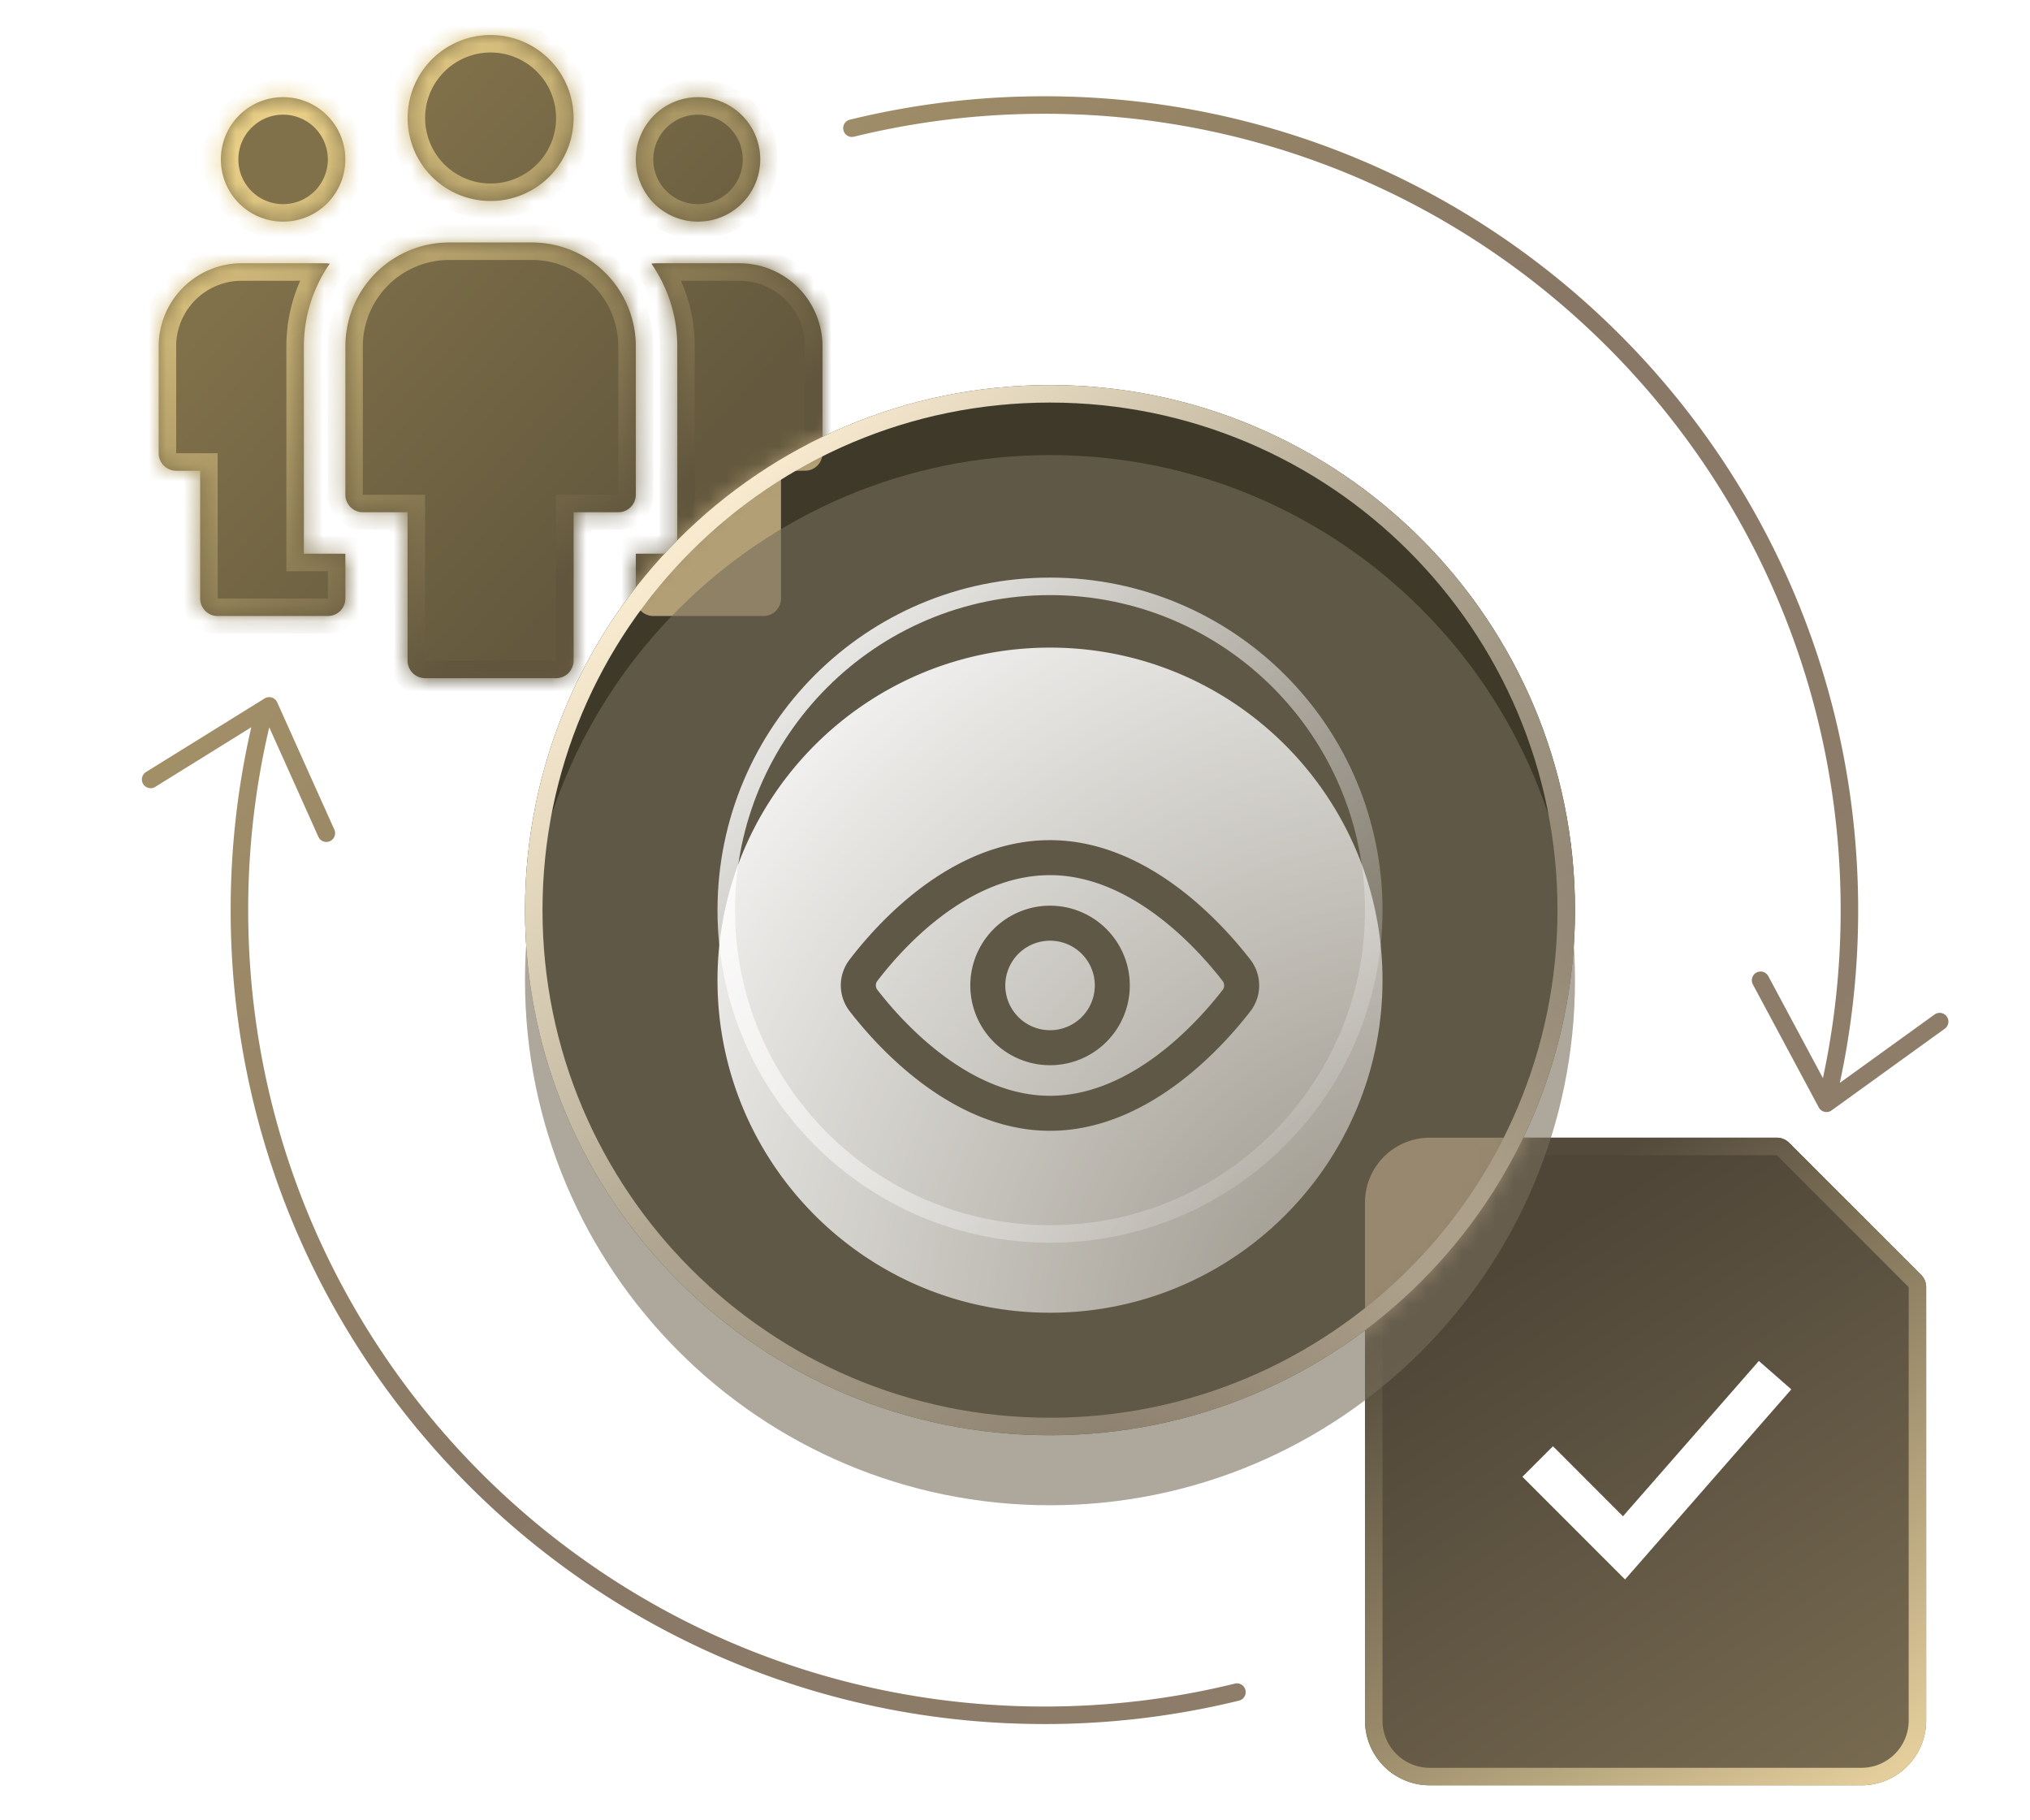
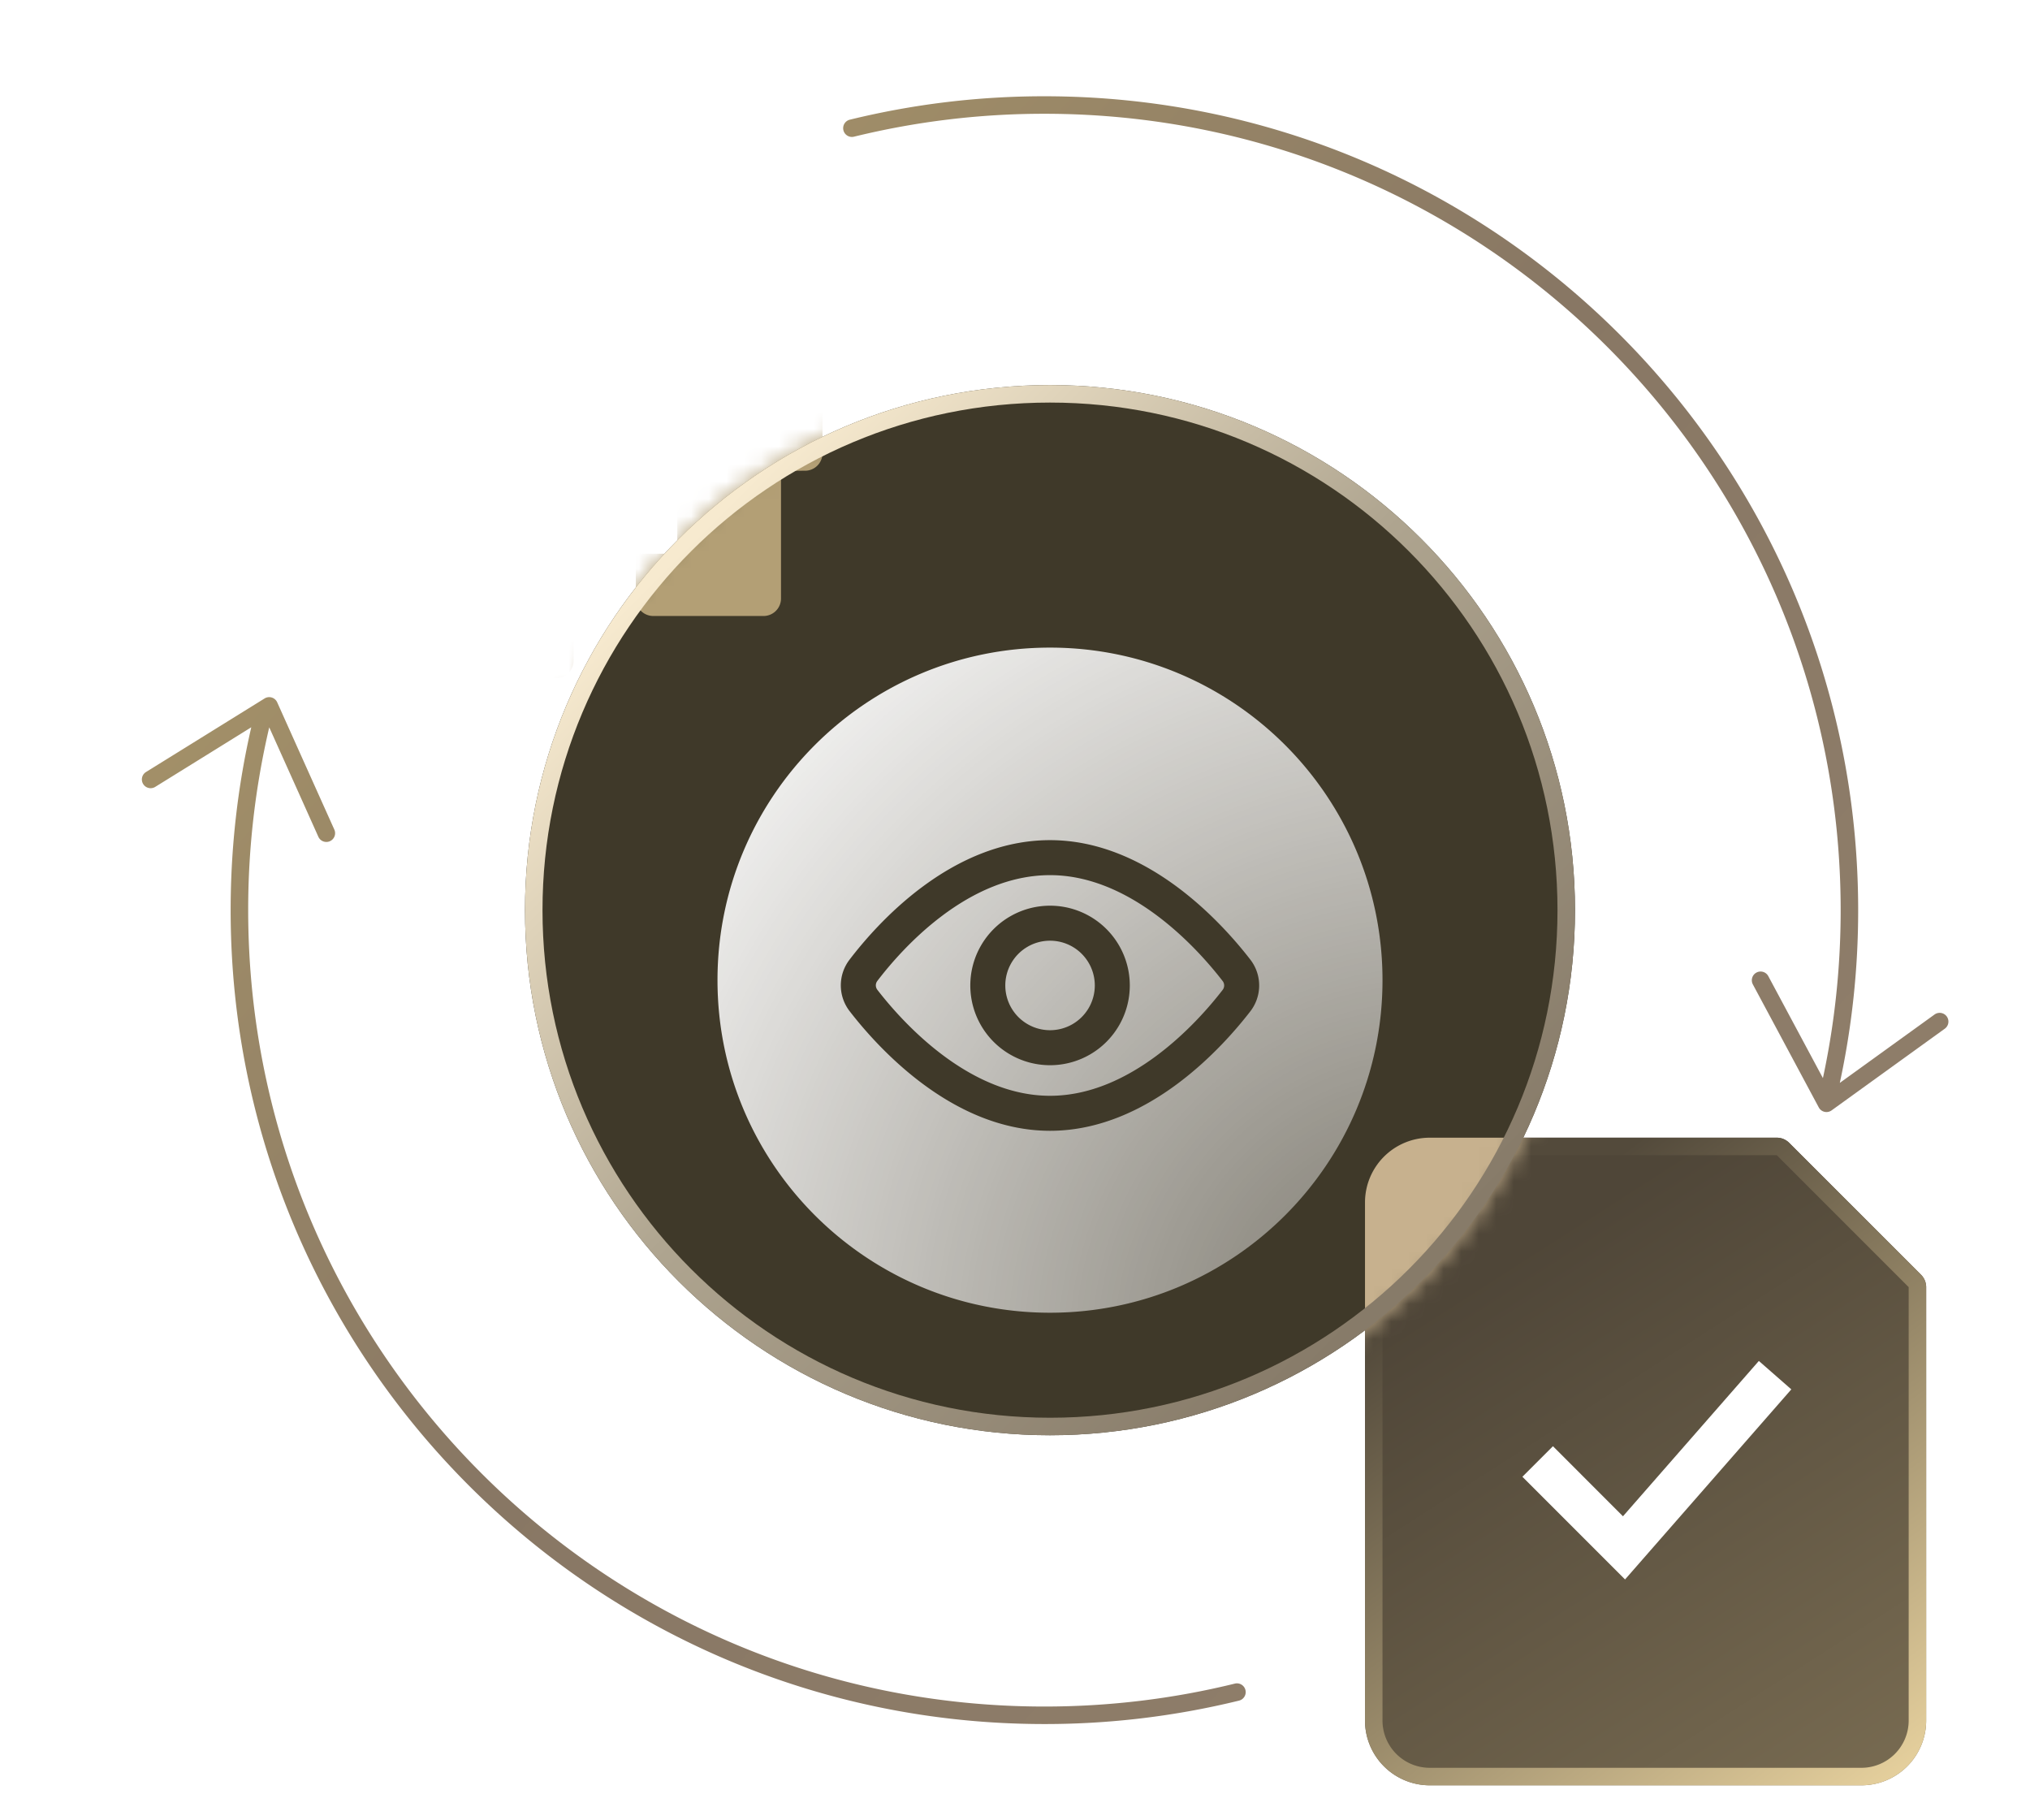
<svg xmlns="http://www.w3.org/2000/svg" width="116" height="104" fill="none">
  <path fill="url(#a)" fill-rule="evenodd" d="M59.681 6.5c25.129 0 45.5 20.371 45.5 45.5 0 3.293-.35 6.503-1.014 9.596l-1.866-3.482-1.255-2.343a.5.5 0 0 0-.882.472l1.256 2.343 2.51 4.685a.5.5 0 0 0 .733.169l4.31-3.11 2.155-1.555a.5.5 0 1 0-.585-.811l-2.155 1.555-3.256 2.35A46.7 46.7 0 0 0 106.181 52c0-25.681-20.819-46.5-46.5-46.5a46.6 46.6 0 0 0-11.12 1.338.5.5 0 0 0 .24.971A45.6 45.6 0 0 1 59.68 6.5M17.105 45.383l-1.72-3.828A45.6 45.6 0 0 0 14.182 52c0 25.129 20.371 45.5 45.5 45.5 3.75 0 7.395-.454 10.88-1.31a.5.5 0 1 1 .24.972A46.6 46.6 0 0 1 59.68 98.5c-25.681 0-46.5-20.819-46.5-46.5 0-3.591.407-7.088 1.178-10.447l-3.229 2.004-2.258 1.4a.5.5 0 0 1-.527-.85l2.258-1.4 4.517-2.802a.5.5 0 0 1 .72.22l2.177 4.849 1.089 2.424a.5.5 0 1 1-.913.41z" clip-rule="evenodd" />
-   <path fill="url(#b)" fill-rule="evenodd" d="M32.777 6.742a4.742 4.742 0 1 1-9.484 0 4.742 4.742 0 0 1 9.484 0M19.734 9.107a3.556 3.556 0 1 1-7.113 0 3.556 3.556 0 0 1 7.113 0m-2.37 10.676v11.854h2.372v2.557a1 1 0 0 1-1 1h-6.299a1 1 0 0 1-1-1v-7.299h-1.37a1 1 0 0 1-1-1v-6.113a4.747 4.747 0 0 1 4.741-4.741h4.742q.093.002.184.011.057.006.112.01a8.25 8.25 0 0 0-1.481 4.72m22.522-7.12a3.556 3.556 0 1 0 0-7.112 3.556 3.556 0 0 0 0 7.113m-1.185 7.12v11.854h-2.37v2.557a1 1 0 0 0 1 1h6.297a1 1 0 0 0 1-1v-7.299H46a1 1 0 0 0 1-1v-6.113a4.747 4.747 0 0 0-4.742-4.741h-4.741q-.093.002-.185.011-.056.006-.112.01a8.25 8.25 0 0 1 1.482 4.72m-8.297-5.929h-4.742a5.934 5.934 0 0 0-5.927 5.928v8.484a1 1 0 0 0 1 1h2.556v8.483a1 1 0 0 0 1 1h7.484a1 1 0 0 0 1-1v-8.483h2.556a1 1 0 0 0 1-1v-8.484a5.934 5.934 0 0 0-5.927-5.928" clip-rule="evenodd" />
  <mask id="d" fill="#fff">
-     <path fill-rule="evenodd" d="M32.777 6.742a4.742 4.742 0 1 1-9.484 0 4.742 4.742 0 0 1 9.484 0M19.734 9.107a3.556 3.556 0 1 1-7.113 0 3.556 3.556 0 0 1 7.113 0m-2.37 10.676v11.854h2.372v2.557a1 1 0 0 1-1 1h-6.299a1 1 0 0 1-1-1v-7.299h-1.37a1 1 0 0 1-1-1v-6.113a4.747 4.747 0 0 1 4.741-4.741h4.742q.093.002.184.011.057.006.112.01a8.25 8.25 0 0 0-1.481 4.72m22.522-7.12a3.556 3.556 0 1 0 0-7.112 3.556 3.556 0 0 0 0 7.113m-1.185 7.12v11.854h-2.37v2.557a1 1 0 0 0 1 1h6.297a1 1 0 0 0 1-1v-7.299H46a1 1 0 0 0 1-1v-6.113a4.747 4.747 0 0 0-4.742-4.741h-4.741q-.093.002-.185.011-.056.006-.112.01a8.25 8.25 0 0 1 1.482 4.72m-8.297-5.929h-4.742a5.934 5.934 0 0 0-5.927 5.928v8.484a1 1 0 0 0 1 1h2.556v8.483a1 1 0 0 0 1 1h7.484a1 1 0 0 0 1-1v-8.483h2.556a1 1 0 0 0 1-1v-8.484a5.934 5.934 0 0 0-5.927-5.928" clip-rule="evenodd" />
-   </mask>
+     </mask>
  <path fill="url(#c)" d="M17.365 31.637h-1v1h1zm2.37 0h1v-1h-1zm-8.298-4.742h1v-1h-1zm7.298-11.842-.097.995.048.005h.049zm0 0 .124-.993-.062-.008h-.062zm0 0-.124.992.013.002h.014zm.111.009.822.57 1.015-1.461-1.776-.107zm19.855 16.575v1h1v-1zm-2.37 0v-1h-1v1zm8.297-4.742v-1h-1v1zm-7.297-11.842.096.995zm-.112.009-.06-.998-1.776.107 1.015 1.461zM23.291 29.266h1v-1h-1zm9.484 0v-1h-1v1zm-4.74-16.782a5.74 5.74 0 0 0 5.742-5.742h-2a3.74 3.74 0 0 1-3.742 3.742zm-5.742-5.742a5.74 5.74 0 0 0 5.742 5.742v-2a3.74 3.74 0 0 1-3.742-3.742zM28.035 1a5.74 5.74 0 0 0-5.742 5.742h2A3.74 3.74 0 0 1 28.035 3zm5.742 5.742A5.74 5.74 0 0 0 28.035 1v2a3.74 3.74 0 0 1 3.742 3.742zm-17.6 6.922a4.556 4.556 0 0 0 4.557-4.557h-2a2.557 2.557 0 0 1-2.556 2.557zm-4.556-4.557a4.556 4.556 0 0 0 4.557 4.557v-2a2.556 2.556 0 0 1-2.557-2.557zm4.557-4.556a4.556 4.556 0 0 0-4.557 4.556h2a2.556 2.556 0 0 1 2.557-2.556zm4.556 4.556a4.556 4.556 0 0 0-4.556-4.556v2a2.556 2.556 0 0 1 2.556 2.556zm-2.37 22.53V19.782h-2v11.855zm1.372-1h-2.371v2h2.37zm1 3.557v-2.557h-2v2.557zm-2 2a2 2 0 0 0 2-2h-2zm-6.299 0h6.299v-2h-6.299zm-2-2a2 2 0 0 0 2 2v-2zm0-7.299v7.299h2v-7.299zm-.37 1h1.37v-2h-1.37zm-2-2a2 2 0 0 0 2 2v-2zm0-6.113v6.113h2v-6.113zm5.741-5.741a5.747 5.747 0 0 0-5.742 5.741h2a3.747 3.747 0 0 1 3.742-3.741zm4.742 0h-4.742v2h4.742zm.28.016c-.052-.005-.162-.016-.28-.016v2h.02l.068.007zm-.095-.005v2zm0 0v2zm0 0v2zm0 0v2zm.124.008-.249 1.985zm.048.004-.076-.007-.193 1.99c.035.004.09.01.148.013zm-.542 5.718c0-1.54.482-2.968 1.303-4.15l-1.643-1.14a9.25 9.25 0 0 0-1.66 5.29zM42.443 9.107a2.556 2.556 0 0 1-2.556 2.557v2a4.556 4.556 0 0 0 4.556-4.557zm-2.556-2.556a2.556 2.556 0 0 1 2.556 2.556h2a4.556 4.556 0 0 0-4.556-4.556zM37.33 9.107a2.556 2.556 0 0 1 2.557-2.556v-2a4.556 4.556 0 0 0-4.557 4.556zm2.557 2.557a2.556 2.556 0 0 1-2.557-2.557h-2a4.556 4.556 0 0 0 4.557 4.557zM39.7 31.637V19.782h-2v11.855zm-3.37 1h2.37v-2h-2.37zm1 1.557v-2.557h-2v2.557zm0 0h-2a2 2 0 0 0 2 2zm6.297 0H37.33v2h6.298zm0 0v2a2 2 0 0 0 2-2zm0-7.299v7.299h2v-7.299zm2.371-1h-1.37v2h1.37zm0 0v2a2 2 0 0 0 2-2zm0-6.113v6.113h2v-6.113zm-3.742-3.741A3.747 3.747 0 0 1 46 19.782h2a5.747 5.747 0 0 0-5.742-5.741zm-4.741 0h4.741v-2h-4.741zm-.088.007.067-.006.02-.001v-2c-.118 0-.227.011-.28.016zm-.149.012c.059-.003.114-.009.148-.012l-.192-1.99-.076.006zm2.422 3.723a9.25 9.25 0 0 0-1.66-5.291l-1.643 1.14a7.25 7.25 0 0 1 1.303 4.15zm-14.039-4.929h4.742v-2h-4.742zm-4.927 4.928a4.934 4.934 0 0 1 4.927-4.928v-2a6.934 6.934 0 0 0-6.927 6.928zm0 8.484v-8.484h-2v8.484zm0 0h-2a2 2 0 0 0 2 2zm2.556 0h-2.556v2h2.556zm1 9.483v-8.483h-2v8.483zm0 0h-2a2 2 0 0 0 2 2zm7.484 0H24.29v2h7.484zm0 0v2a2 2 0 0 0 2-2zm0-8.483v8.483h2v-8.483zm3.556-1h-2.556v2h2.556zm0 0v2a2 2 0 0 0 2-2zm0-8.484v8.484h2v-8.484zm-4.927-4.928a4.934 4.934 0 0 1 4.927 4.928h2a6.934 6.934 0 0 0-6.927-6.928z" mask="url(#d)" />
  <path fill="url(#e)" fill-rule="evenodd" d="M78 68.7a3.7 3.7 0 0 1 3.7-3.7h19.83c.265 0 .519.105.707.293l7.537 7.537c.187.187.293.442.293.707V98.3a3.7 3.7 0 0 1-3.7 3.7H81.7a3.7 3.7 0 0 1-3.7-3.7zm14.86 21.539 9.501-10.86-1.855-1.624-7.765 8.875-4.001-4.003-1.746 1.746z" clip-rule="evenodd" />
  <path stroke="url(#f)" stroke-linecap="square" stroke-miterlimit="10" d="M78.5 68.7a3.2 3.2 0 0 1 3.2-3.2h19.83c.132 0 .26.053.353.146l7.537 7.537a.5.5 0 0 1 .147.354V98.3a3.2 3.2 0 0 1-3.2 3.2H81.7a3.2 3.2 0 0 1-3.2-3.2z" />
  <path fill="#3F3929" d="M60 82c16.569 0 30-13.431 30-30 0-16.568-13.431-30-30-30-16.568 0-30 13.432-30 30 0 16.569 13.432 30 30 30" />
  <mask id="g" width="60" height="60" x="30" y="22" maskUnits="userSpaceOnUse" style="mask-type:alpha">
    <path fill="#3F3929" d="M60 82c16.569 0 30-13.431 30-30 0-16.568-13.431-30-30-30-16.568 0-30 13.432-30 30 0 16.569 13.432 30 30 30" />
  </mask>
  <g fill-rule="evenodd" clip-rule="evenodd" filter="url(#h)" mask="url(#g)">
    <path fill="#B39F75" d="M32.777 6.742a4.742 4.742 0 1 1-9.484 0 4.742 4.742 0 0 1 9.484 0M19.734 9.107a3.556 3.556 0 1 1-7.113 0 3.556 3.556 0 0 1 7.113 0m-2.37 10.676v11.854h2.372v2.557a1 1 0 0 1-1 1h-6.299a1 1 0 0 1-1-1v-7.299h-1.37a1 1 0 0 1-1-1v-6.113a4.747 4.747 0 0 1 4.741-4.741h4.742q.093.002.184.011.057.006.112.01a8.25 8.25 0 0 0-1.481 4.72m22.522-7.12a3.556 3.556 0 1 0 0-7.112 3.556 3.556 0 0 0 0 7.113m-1.185 7.12v11.854h-2.37v2.557a1 1 0 0 0 1 1h6.297a1 1 0 0 0 1-1v-7.299H46a1 1 0 0 0 1-1v-6.113a4.747 4.747 0 0 0-4.742-4.741h-4.741q-.093.002-.185.011-.056.006-.112.01a8.25 8.25 0 0 1 1.482 4.72m-8.297-5.929h-4.742a5.934 5.934 0 0 0-5.927 5.928v8.484a1 1 0 0 0 1 1h2.556v8.483a1 1 0 0 0 1 1h7.484a1 1 0 0 0 1-1v-8.483h2.556a1 1 0 0 0 1-1v-8.484a5.934 5.934 0 0 0-5.927-5.928" />
    <path fill="#C7B18E" d="M78 68.7a3.7 3.7 0 0 1 3.7-3.7h19.83c.265 0 .519.105.707.293l7.537 7.537c.187.187.293.442.293.707V98.3a3.7 3.7 0 0 1-3.7 3.7H81.7a3.7 3.7 0 0 1-3.7-3.7zm14.86 21.539 9.501-10.86-1.855-1.624-7.765 8.875-4.001-4.003-1.746 1.746z" />
  </g>
  <g filter="url(#i)">
-     <path fill="#776C5A" fill-opacity=".6" d="M60 82c16.569 0 30-13.431 30-30 0-16.568-13.431-30-30-30-16.568 0-30 13.432-30 30 0 16.569 13.432 30 30 30" shape-rendering="geometricPrecision" />
-   </g>
+     </g>
  <path stroke="url(#j)" stroke-linecap="square" stroke-miterlimit="10" d="M89.5 52c0 16.292-13.208 29.5-29.5 29.5S30.5 68.292 30.5 52 43.708 22.5 60 22.5 89.5 35.708 89.5 52Z" />
-   <path stroke="url(#k)" stroke-linecap="square" stroke-miterlimit="10" d="M89.5 52c0 16.292-13.208 29.5-29.5 29.5S30.5 68.292 30.5 52 43.708 22.5 60 22.5 89.5 35.708 89.5 52Z" />
  <g filter="url(#l)">
    <path fill="url(#m)" fill-rule="evenodd" d="M79 52c0 10.493-8.507 19-19 19s-19-8.507-19-19 8.507-19 19-19 19 8.507 19 19m-25.125-3.707c-1.73 1.291-3.032 2.822-3.74 3.749l-.001.003a.414.414 0 0 0 .001.506l.003.004c.716.926 2.035 2.46 3.771 3.754 1.742 1.297 3.825 2.297 6.093 2.297 2.269 0 4.35-.998 6.09-2.293 1.735-1.292 3.053-2.824 3.77-3.753l.003-.003a.414.414 0 0 0 0-.509l-.003-.003c-.717-.929-2.035-2.46-3.77-3.752-1.74-1.296-3.821-2.293-6.09-2.293-2.304 0-4.394 1-6.127 2.293m-1.196-1.602C54.609 45.25 57.112 44 60.002 44c2.859 0 5.354 1.251 7.285 2.689 1.934 1.44 3.378 3.124 4.157 4.132a2.414 2.414 0 0 1 0 2.964c-.779 1.008-2.223 2.692-4.157 4.132-1.93 1.437-4.426 2.689-7.285 2.689s-5.356-1.255-7.288-2.694c-1.935-1.442-3.38-3.127-4.158-4.133a2.41 2.41 0 0 1-.01-2.951c.77-1.009 2.2-2.695 4.133-4.138m7.324 3.055a2.557 2.557 0 1 0 0 5.114 2.557 2.557 0 0 0 0-5.114m-4.557 2.557a4.557 4.557 0 1 1 9.114 0 4.557 4.557 0 0 1-9.114 0" clip-rule="evenodd" shape-rendering="geometricPrecision" />
  </g>
-   <path stroke="url(#n)" stroke-linecap="square" stroke-miterlimit="10" d="M78.5 52c0 10.217-8.283 18.5-18.5 18.5S41.5 62.217 41.5 52 49.783 33.5 60 33.5 78.5 41.783 78.5 52Z" />
  <defs>
    <linearGradient id="a" x1="8" x2="111" y1="6" y2="99" gradientUnits="userSpaceOnUse">
      <stop offset=".13" stop-color="#A79469" />
      <stop offset=".484" stop-color="#887764" />
      <stop offset=".845" stop-color="#8F7E6A" />
    </linearGradient>
    <linearGradient id="b" x1="9" x2="48.13" y1="2" y2="37.764" gradientUnits="userSpaceOnUse">
      <stop offset=".246" stop-color="#80714A" />
      <stop offset=".734" stop-color="#64593E" />
    </linearGradient>
    <linearGradient id="c" x1="9" x2="39.712" y1="2" y2="41.451" gradientUnits="userSpaceOnUse">
      <stop offset=".168" stop-color="#E9CF87" />
      <stop offset=".773" stop-color="#60553D" />
    </linearGradient>
    <linearGradient id="e" x1="110" x2="83.852" y1="102" y2="61.245" gradientUnits="userSpaceOnUse">
      <stop stop-color="#796C52" />
      <stop offset=".786" stop-color="#4F4638" />
    </linearGradient>
    <linearGradient id="f" x1="110" x2="81.47" y1="102" y2="63.903" gradientUnits="userSpaceOnUse">
      <stop stop-color="#EAD4A0" />
      <stop offset=".826" stop-color="#534A3B" />
    </linearGradient>
    <linearGradient id="j" x1="30" x2="90" y1="22" y2="82" gradientUnits="userSpaceOnUse">
      <stop offset=".153" stop-color="#F7EACF" />
      <stop offset=".474" stop-color="#AFA590" />
      <stop offset=".843" stop-color="#877B69" />
    </linearGradient>
    <linearGradient id="n" x1="41" x2="79" y1="33" y2="71" gradientUnits="userSpaceOnUse">
      <stop stop-color="#fff" />
      <stop offset="1" stop-color="#fff" stop-opacity="0" />
    </linearGradient>
    <filter id="h" width="117" height="116" x="1.066" y="-6" color-interpolation-filters="sRGB" filterUnits="userSpaceOnUse">
      <feFlood flood-opacity="0" result="BackgroundImageFix" />
      <feBlend in="SourceGraphic" in2="BackgroundImageFix" result="shape" />
      <feGaussianBlur result="effect1_foregroundBlur_4942_29476" stdDeviation="4" />
    </filter>
    <filter id="i" width="68" height="68" x="26" y="22" color-interpolation-filters="sRGB" filterUnits="userSpaceOnUse">
      <feFlood flood-opacity="0" result="BackgroundImageFix" />
      <feColorMatrix in="SourceAlpha" result="hardAlpha" values="0 0 0 0 0 0 0 0 0 0 0 0 0 0 0 0 0 0 127 0" />
      <feOffset dy="4" />
      <feGaussianBlur stdDeviation="2" />
      <feComposite in2="hardAlpha" operator="out" />
      <feColorMatrix values="0 0 0 0 0 0 0 0 0 0 0 0 0 0 0 0 0 0 0.25 0" />
      <feBlend in2="BackgroundImageFix" result="effect1_dropShadow_4942_29476" />
      <feBlend in="SourceGraphic" in2="effect1_dropShadow_4942_29476" result="shape" />
    </filter>
    <filter id="l" width="50" height="50" x="35" y="31" color-interpolation-filters="sRGB" filterUnits="userSpaceOnUse">
      <feFlood flood-opacity="0" result="BackgroundImageFix" />
      <feColorMatrix in="SourceAlpha" result="hardAlpha" values="0 0 0 0 0 0 0 0 0 0 0 0 0 0 0 0 0 0 127 0" />
      <feOffset dy="4" />
      <feGaussianBlur stdDeviation="3" />
      <feComposite in2="hardAlpha" operator="out" />
      <feColorMatrix values="0 0 0 0 0 0 0 0 0 0 0 0 0 0 0 0 0 0 0.25 0" />
      <feBlend in2="BackgroundImageFix" result="effect1_dropShadow_4942_29476" />
      <feBlend in="SourceGraphic" in2="effect1_dropShadow_4942_29476" result="shape" />
    </filter>
    <radialGradient id="k" cx="0" cy="0" r="1" gradientTransform="rotate(-143.13 53.333 21.667)scale(22.5)" gradientUnits="userSpaceOnUse">
      <stop offset=".156" stop-color="#ACA08A" />
      <stop offset="1" stop-color="#ACA08A" stop-opacity="0" />
    </radialGradient>
    <radialGradient id="m" cx="0" cy="0" r="1" gradientTransform="matrix(-43.5 -43.5 43.5 -43.5 82.26 73)" gradientUnits="userSpaceOnUse">
      <stop stop-color="#fff" stop-opacity=".3" />
      <stop offset=".93" stop-color="#fff" />
    </radialGradient>
  </defs>
</svg>